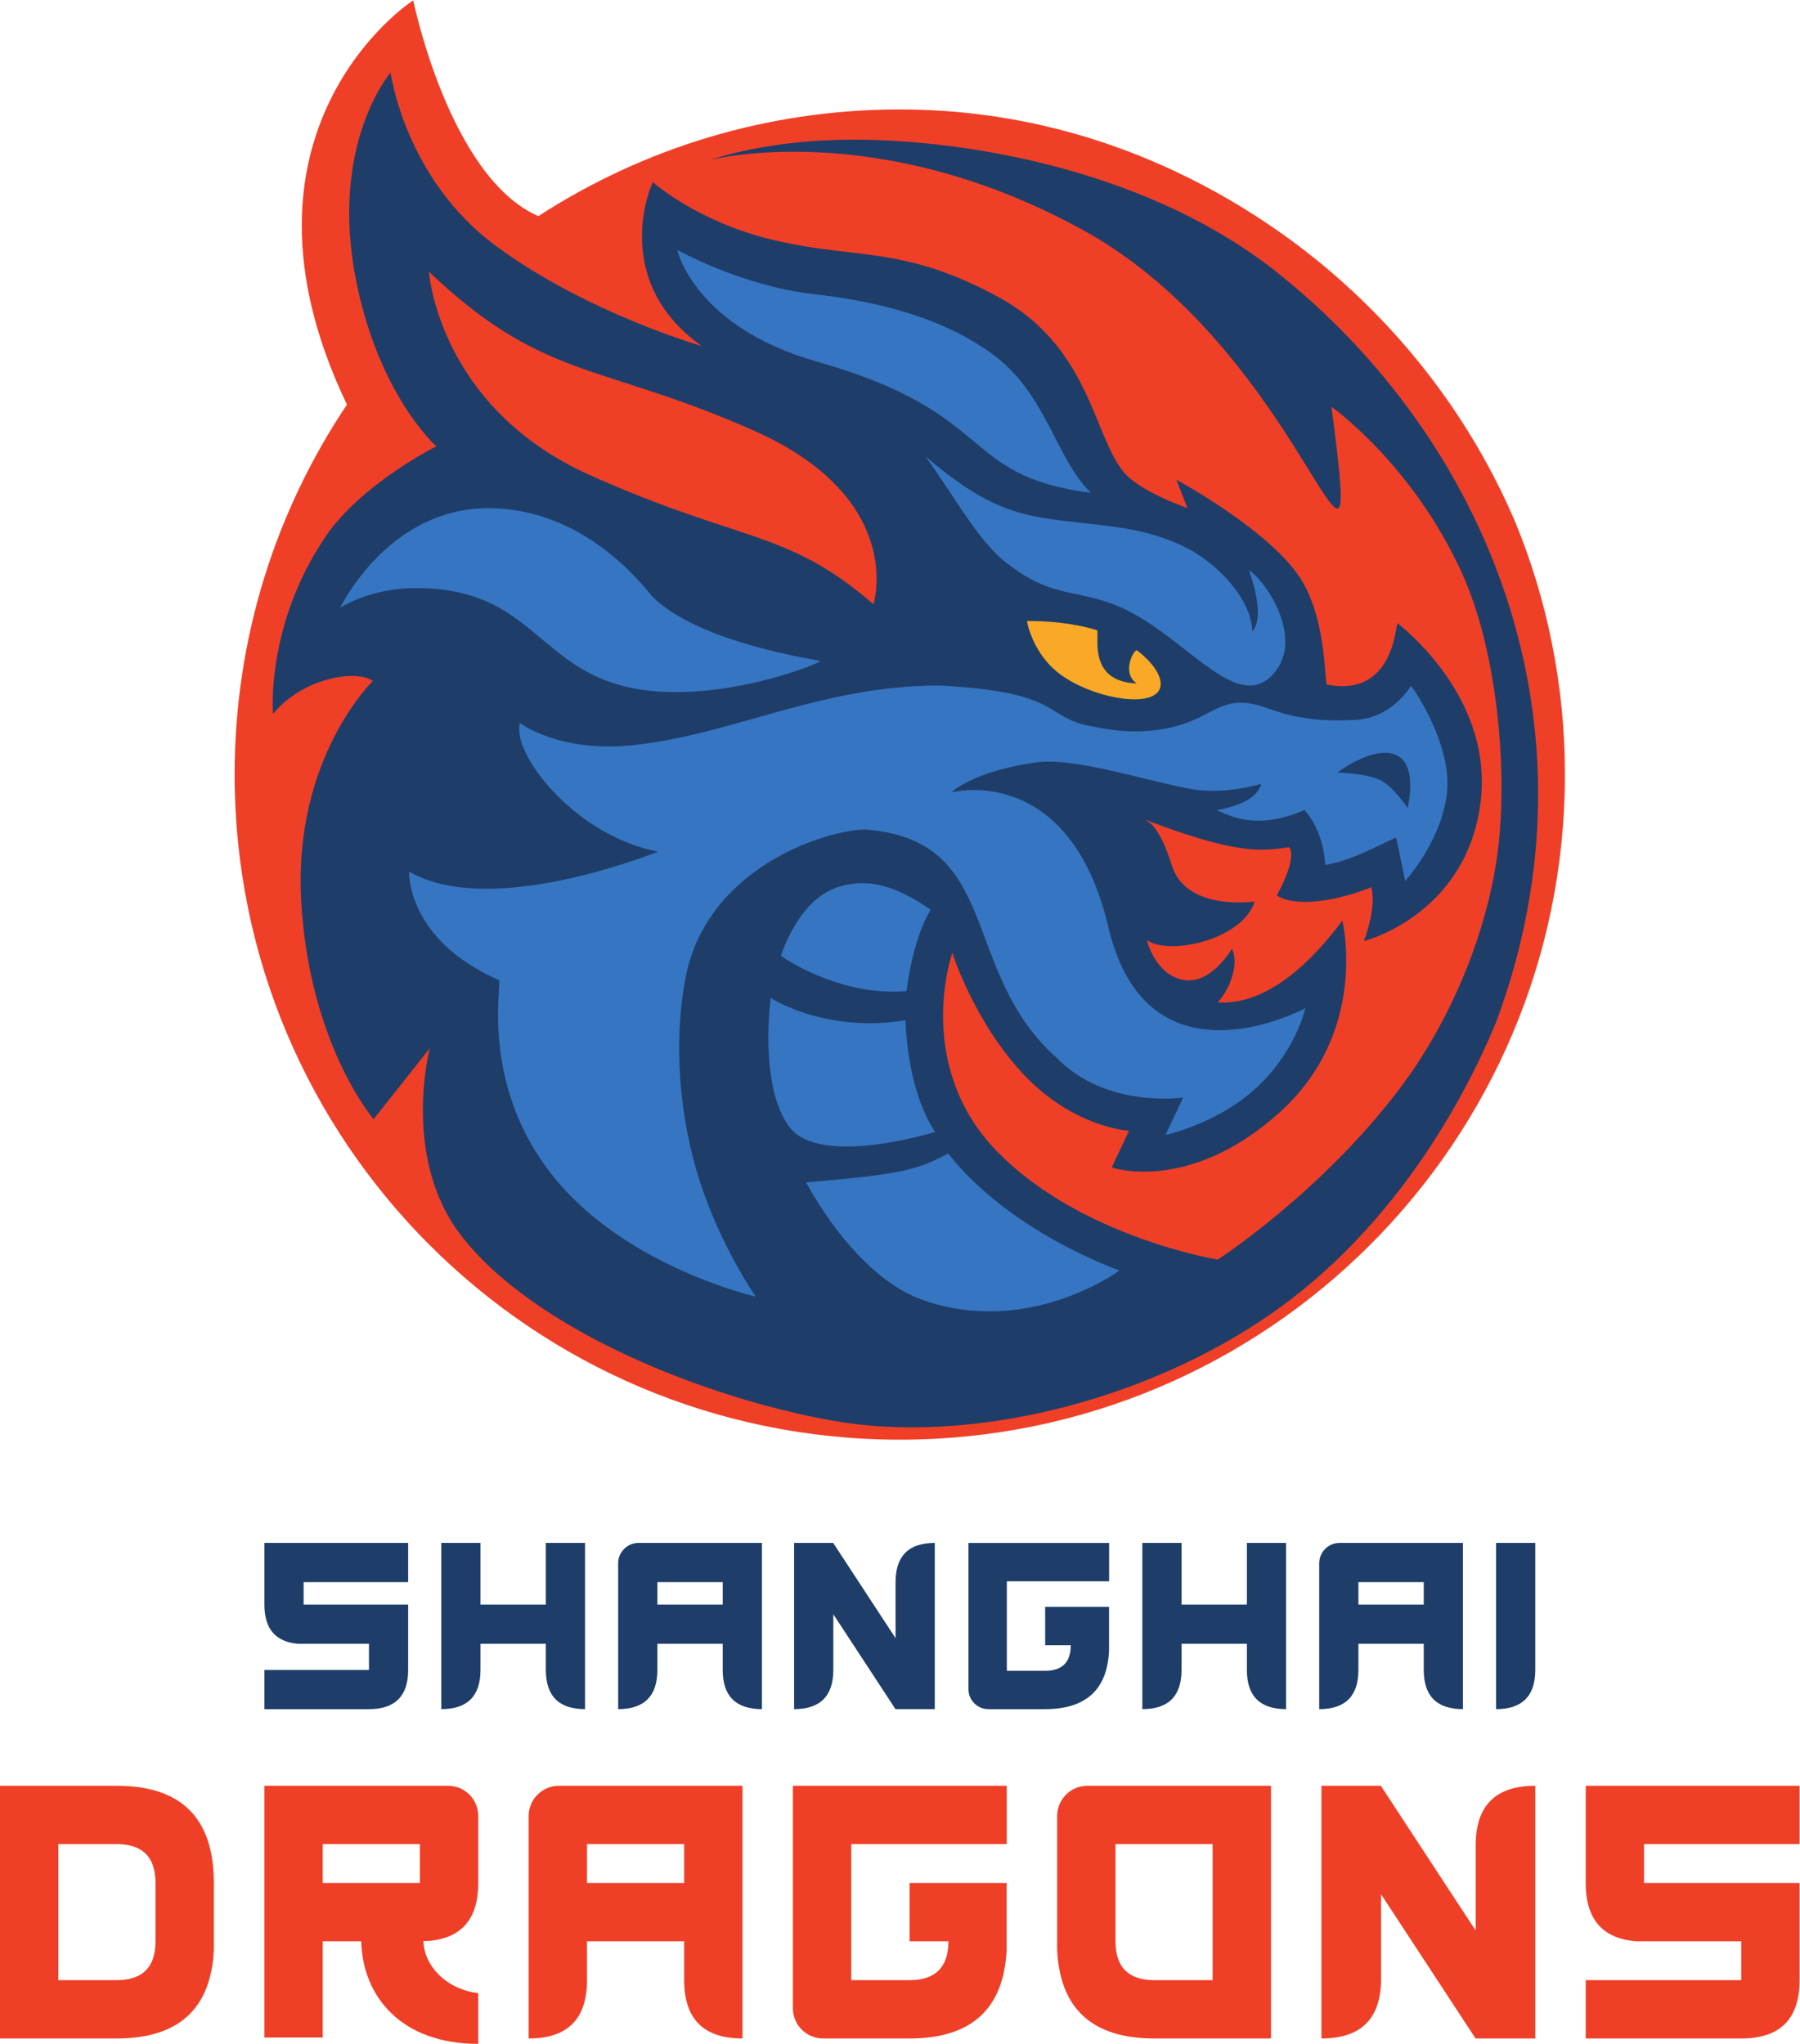
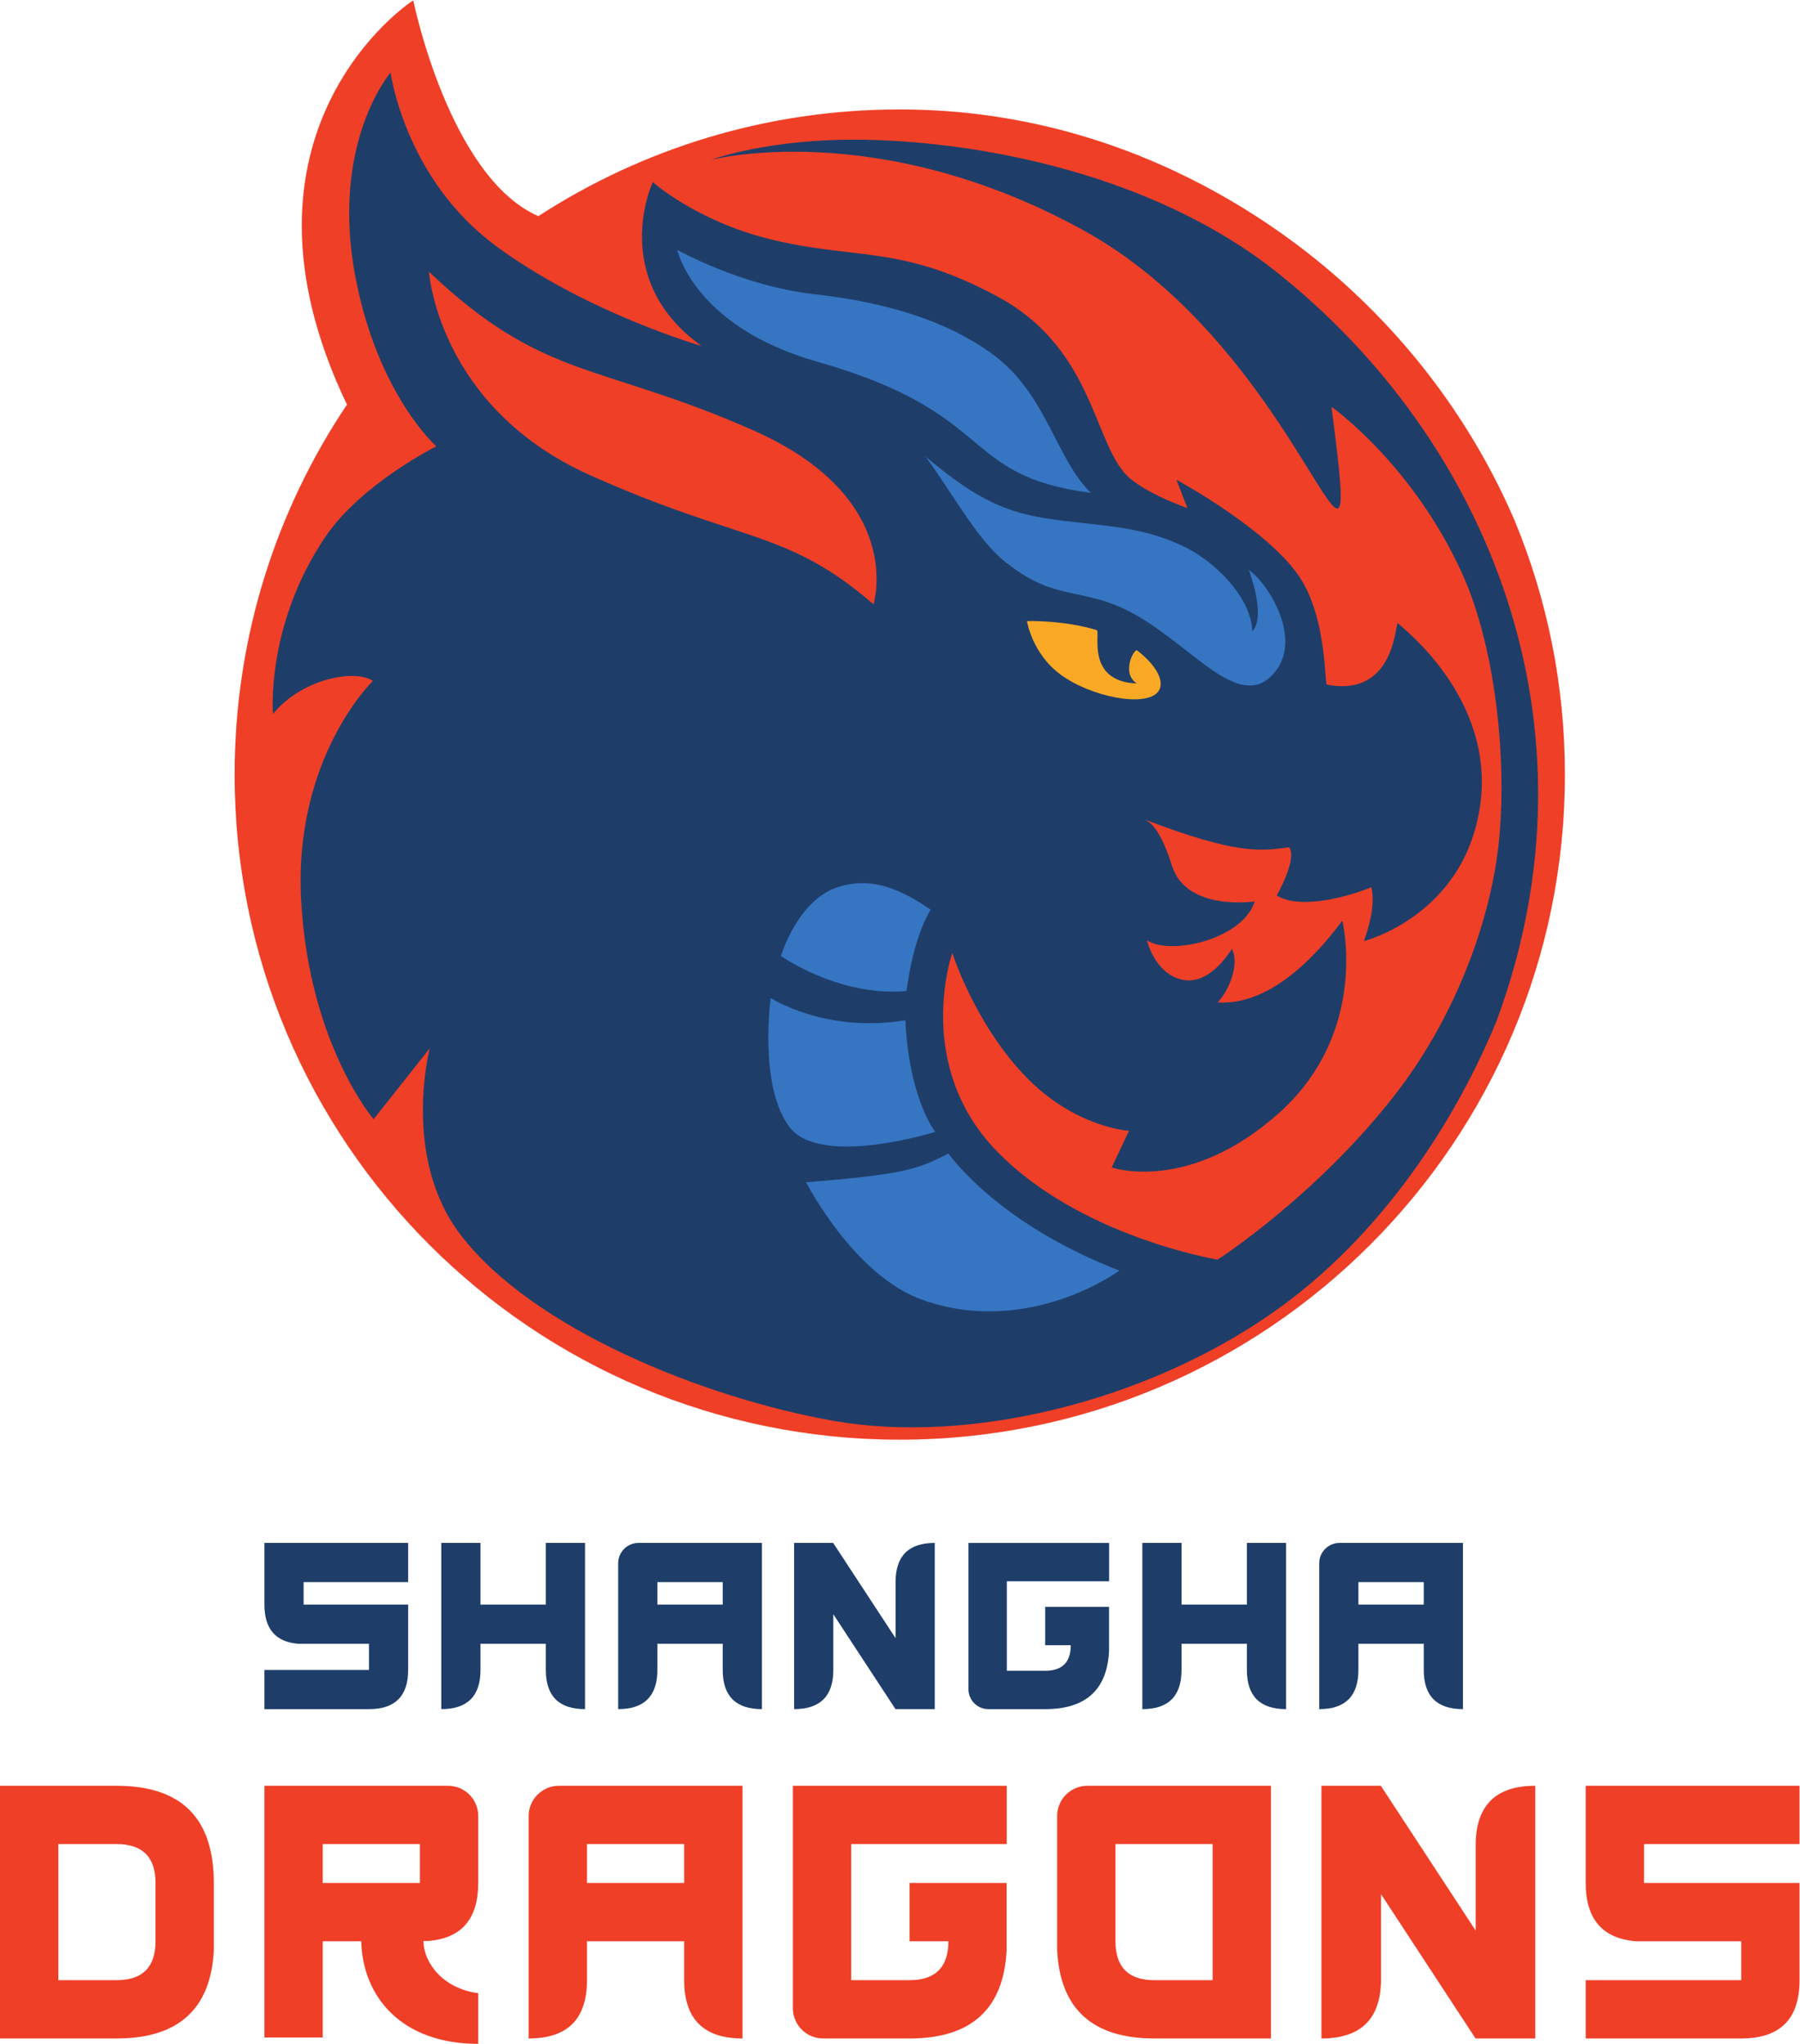
<svg xmlns="http://www.w3.org/2000/svg" viewBox="0 0 1174.2 1333.333" height="1333.333" width="1174.2" xml:space="preserve" id="svg2" version="1.1">
  <defs id="defs6" />
  <g transform="matrix(1.333,0,0,-1.333,0,1333.333)" id="g10">
    <g transform="scale(0.1)" id="g12">
      <path id="path14" style="fill:#f03f27;fill-opacity:1;fill-rule:nonzero;stroke:none" d="m 7415.1,7447.98 c -180,420.84 -447.27,803.47 -791.72,1125.36 -217.39,203.15 -1006.22,893.54 -2220.14,893.54 -652.2,0 -1259.52,-191.95 -1768.78,-522.25 -436.74,191.25 -611.97,1055.37 -611.97,1055.37 -18.53,-7.05 -962.73,-645.2 -324.57,-1977.64 -347.14,-517.67 -549.73,-1140.42 -549.73,-1810.53 0,-1797.72 1457.34,-3255.05 3255.05,-3255.05 1797.72,0 3255.05,1457.33 3255.05,3255.05 0,437.62 -86.57,854.97 -243.19,1236.15" />
      <path id="path16" style="fill:#1e3e69;fill-opacity:1;fill-rule:nonzero;stroke:none" d="m 1828.38,4525.21 c 0,0 -314.66,365.3 -354.45,1066.96 -39.79,701.65 350.83,1077.8 350.83,1077.8 -81.92,58.49 -344.83,14.85 -488.9,-161.52 0,0 -37.35,433.21 256.96,867.66 175.21,258.64 542.28,442.19 542.28,442.19 0,0 -283.66,250.29 -394.19,819.71 -128.77,663.28 170.46,1009.41 170.46,1009.41 0,0 68.91,-518.04 513.77,-847.17 444.87,-329.13 1008.69,-491.11 1008.69,-491.11 -458.93,326.78 -240.52,805.47 -238.31,802.15 4.06,-6.08 216.52,-188.48 559.1,-275.88 424.81,-108.39 652.03,-25.27 1132.29,-287.1 480.26,-261.81 463.62,-743.68 647.99,-891.31 78.88,-63.18 203.6,-115.62 275.95,-140.92 l -53.99,138.66 c 0,0 476.11,-256.93 617.83,-500.12 120.19,-206.29 106.07,-502.73 119.34,-502.73 343.6,-65.11 332.75,321.89 347.22,300.19 7.54,-11.33 481.02,-361.69 401.46,-896.97 -79.57,-535.29 -567.84,-658.25 -567.84,-658.25 38.35,110.22 51.81,192.04 36.18,264.01 -68.77,-30.56 -335.52,-119.09 -462.97,-40.98 0,0 102.72,180.4 60.3,236.29 -135.99,-19.09 -252.74,-37.95 -703.93,134.7 10.48,-10.48 64.85,-15.86 130.68,-224.96 70.91,-225.26 404.62,-175.2 404.62,-175.2 -55.83,-184.23 -413.21,-267.62 -526.98,-189.47 0,0 37.34,-164.74 174.79,-193.68 137.44,-28.92 241.11,151.9 241.11,151.9 38.03,-76.03 -13.1,-203.17 -69.92,-262.82 89.2,-5.17 316.87,6.04 610.03,400.28 0,0 135.03,-542.52 -308.63,-940.38 -443.67,-397.85 -819.81,-267.63 -819.81,-267.63 l 84.82,179.66 c 0,0 -268.36,13.9 -514,273.64 -243.97,257.94 -350.9,596.82 -350.9,596.82 0,0 -191.62,-546.2 215.87,-968.16 407.49,-421.94 1082.62,-532.86 1082.62,-532.86 0,0 502.86,324.28 889.73,835.48 266.17,351.69 449.94,816.28 488.26,1226.09 37.46,400.59 -19.64,938.46 -180.84,1294.8 -243.39,538.08 -640.16,817.41 -640.16,817.41 46.43,-354.06 58.96,-493.9 29.74,-497.94 -77.04,-10.66 -444.11,921.86 -1244.98,1362.35 -1012.7,556.99 -1822.87,343.59 -1822.87,343.59 0,0 286.61,107.01 752.29,98.86 583.36,-10.23 1420.43,-174.12 2015.76,-646.21 1031.96,-818.32 1615.5,-2218.3 1077.4,-3668.01 -185.56,-452.16 -541.49,-1043.1 -1106.34,-1434.07 -625.18,-432.7 -1483.17,-637.83 -2141.12,-520.82 -631.28,112.3 -1470.94,448.79 -1822.87,911.44 -289.38,380.42 -149.5,911.43 -149.5,911.43 l -274.87,-347.21" />
-       <path id="path18" style="fill:#3675c2;fill-opacity:1;fill-rule:nonzero;stroke:none" d="m 2035.3,7124.44 c -226.51,0 -370.18,-95.95 -370.18,-95.95 0,0 232.02,486.95 724.64,486.95 487.12,0 776.07,-405.65 803.33,-432.92 230.31,-230.31 813.91,-308.98 819.83,-314.9 7.22,-7.22 -343.83,-152.3 -705.77,-152.3 -682.46,0 -625.45,509.12 -1271.85,509.12" />
-       <path id="path20" style="fill:#3675c2;fill-opacity:1;fill-rule:nonzero;stroke:none" d="m 3698.26,3657.18 c 0,0 -170.49,243.07 -274.87,567.84 -96.55,300.35 -130.31,670.22 -68.73,990.99 101.28,535.29 675.99,722.87 878.88,726.98 676.34,-50.64 458.23,-688.88 935.66,-1115.66 243.34,-252.42 620.77,-195.96 620.77,-195.96 l -86.55,-183.33 c 0,0 244.44,52.51 432.17,219.38 206.1,183.21 252.28,401.08 252.28,401.08 0,0 -771.56,-419.13 -963.27,394.82 -191.67,813.94 -768.51,661.34 -768.51,661.34 0,0 101.28,102.01 408.81,146.01 188.39,26.97 499.44,-78.06 755.04,-127.93 171.03,-33.38 351.8,23.64 351.8,23.64 -27.82,-109.86 -230.36,-126.51 -215.89,-130.13 31.97,-8.02 174.11,-109.84 427.65,2.13 0,0 92.76,-91.7 101.7,-268.9 149.57,22.86 344.02,142.41 347.64,131.56 25.56,-117.7 43.88,-210.2 43.88,-210.2 0,0 183.3,200.69 205.01,439.38 21.7,238.72 -174.13,520.31 -177.74,514.89 -3.49,-5.23 -89.33,-151.9 -262,-164.76 -259.79,-19.31 -401.91,44.24 -459.12,62.85 -145.61,47.39 -202.53,3.9 -303.7,-46.84 -63.49,-31.85 -238.69,-112.13 -524.43,-50.64 -253.06,40.09 -137.44,169.99 -755.9,201.81 -582.31,0.74 -1012.75,-241.26 -1504.58,-292.23 -358.41,-37.15 -549.75,108.51 -549.75,108.51 -42.58,-149.03 268.9,-551.97 676.33,-629.33 -244.6,-93.73 -875.88,-295.5 -1218.85,-97.65 0,0 -14.47,-332.74 441.24,-531.67 7.36,-45.64 -86.8,-535.28 274.88,-972.9 357.81,-434.38 980.15,-575.08 980.15,-575.08" />
      <path id="path22" style="fill:#1e3e69;fill-opacity:1;fill-rule:nonzero;stroke:none" d="m 6544.67,6221.48 c 0,0 173.6,133.82 285.72,86.81 112.13,-47.02 57.87,-260.42 57.87,-260.42 0,0 -65.11,100.44 -130.2,135.21 -65.11,34.78 -213.39,38.4 -213.39,38.4" />
      <path id="path24" style="fill:#3675c2;fill-opacity:1;fill-rule:nonzero;stroke:none" d="m 3944.83,4216.52 c 482.09,39.08 547.06,63.73 695.97,140.81 62.05,-82.71 307.95,-368.62 837.09,-572.87 0,0 -441.08,-326.43 -960.85,-144.61 -337.88,118.19 -572.21,576.67 -572.21,576.67" />
      <path id="path26" style="fill:#3675c2;fill-opacity:1;fill-rule:nonzero;stroke:none" d="m 3864.51,4485.82 c -152.56,199.68 -92.89,632.55 -92.89,632.55 0,0 267.19,-173.99 659.21,-108.88 16.69,-382.39 146.01,-546.47 146.01,-546.47 0,0 -561.07,-175.17 -712.33,22.8" />
      <path id="path28" style="fill:#3675c2;fill-opacity:1;fill-rule:nonzero;stroke:none" d="m 3821.59,5323.81 c 0,0 80.88,273.01 278.14,337.07 148.91,48.35 285.59,6.25 455.03,-110.55 -90.1,-144.08 -118.36,-397.98 -118.36,-397.98 -297.03,-25.76 -552.99,130.15 -614.81,171.46" />
      <path id="path30" style="fill:#3675c2;fill-opacity:1;fill-rule:nonzero;stroke:none" d="m 6111.25,7212.85 c 0,0 86.92,-223.3 17.49,-300.56 -7.06,175.99 -194.64,343.76 -314.65,405.07 -237.49,121.33 -436.03,106.29 -708.88,150.54 -205.77,33.36 -355.95,114.01 -575.66,300.34 149.76,-207.15 264.13,-426.85 409.27,-530.44 238.7,-184.46 364.2,-102.35 614.85,-242.33 281.19,-157.03 502.73,-466.56 669.1,-300.19 166.37,166.37 -17.51,454.6 -111.52,517.57" />
      <path id="path32" style="fill:#3675c2;fill-opacity:1;fill-rule:nonzero;stroke:none" d="m 5338.83,7590.26 c -169.46,162.68 -216.87,481.78 -475.56,674.39 -255.85,190.5 -589.56,265.58 -879.93,298.19 -354.48,39.78 -669.03,216.77 -669.03,216.77 0,0 81.69,-375.82 684.07,-546.95 892.71,-253.58 686.91,-556.2 1340.45,-642.4" />
      <path id="path34" style="fill:#f03f27;fill-opacity:1;fill-rule:nonzero;stroke:none" d="m 2099.25,8672.58 c 0,0 44.14,-662.28 788.25,-995.53 744.11,-333.26 963.31,-264.33 1387.07,-631.87 0,0 164.5,518.06 -587.95,851.06 -752.44,333.02 -1025.24,241.69 -1587.37,776.34" />
      <path id="path36" style="fill:#f03f27;fill-opacity:1;fill-rule:nonzero;stroke:none" d="M 3633.54,1263.07 V 26.391 c -190.26,0 -285.39,95.129 -285.39,285.379 V 502.031 H 2872.49 V 311.77 c 0,-190.25 -95.13,-285.379 -285.38,-285.379 V 1115.2 c 0,81.33 66.54,147.87 147.89,147.87 z M 3348.15,977.691 H 2872.49 V 787.43 h 475.66 v 190.261" />
      <path id="path38" style="fill:#f03f27;fill-opacity:1;fill-rule:nonzero;stroke:none" d="M 7760.05,787.422 V 1263.08 H 8806.49 V 977.68 H 8045.44 V 787.422 h 761.05 V 311.762 C 8806.49,121.5 8711.34,26.371 8521.08,26.371 H 7760.04 V 311.762 h 761.04 v 190.269 h -513.74 c -164.86,12.699 -247.29,107.821 -247.29,285.391" />
      <path id="path40" style="fill:#f03f27;fill-opacity:1;fill-rule:nonzero;stroke:none" d="M 570.781,1263.07 H 0 V 26.391 h 570.781 c 302.727,0 462.099,144.711 475.639,434.211 V 787.41 c 0,317.22 -158.764,475.66 -475.639,475.66 z M 761.039,502.031 C 761.039,375.09 697.402,311.77 570.781,311.77 H 285.379 v 665.921 h 285.402 c 126.621,0 190.258,-63.32 190.258,-190.281 V 502.031" />
      <path id="path42" style="fill:#f03f27;fill-opacity:1;fill-rule:nonzero;stroke:none" d="M 7221.53,971.332 V 554.559 l -463.09,706.861 v 1.66 H 6466.7 V 26.379 c 194.48,0 291.74,97.262 291.74,291.75 v 414.23 l 462.55,-706.027 0.54,0.348 v -0.301 h 291.75 V 1263.08 c -194.52,0 -291.75,-97.26 -291.75,-291.748" />
      <path id="path44" style="fill:#f03f27;fill-opacity:1;fill-rule:nonzero;stroke:none" d="m 5321.22,1263.05 c -81.33,0 -147.86,-66.54 -147.86,-147.87 V 460.582 c 13.55,-289.5 172.92,-434.223 475.65,-434.223 h 570.78 V 1263.05 Z m 613.17,-951.269 h -285.38 c -126.62,0 -190.26,63.289 -190.26,190.231 v 475.66 h 475.64 V 311.781" />
      <path id="path46" style="fill:#f03f27;fill-opacity:1;fill-rule:nonzero;stroke:none" d="m 2340.33,248.102 c -171.7,21.527 -267.91,149.269 -267.91,255.32 h 21.92 c 163.99,12.641 245.99,107.367 245.99,284.008 v 327.77 c 0,81.67 -66.2,147.87 -147.87,147.87 H 1293.92 V 31.141 H 1579.3 V 502.039 h 188.51 C 1774.77,229.512 1965.56,0 2340.33,0 Z M 2054.95,787.43 H 1579.3 v 190.261 h 475.65 V 787.43" />
      <path id="path48" style="fill:#f03f27;fill-opacity:1;fill-rule:nonzero;stroke:none" d="m 4926.66,977.66 v 285.39 H 3880.23 V 174.23 c 0.02,-81.671 66.22,-147.878 147.9,-147.878 h 422.89 c 302.72,0 461.56,144.718 475.11,434.218 V 787.422 H 4451.02 V 502.031 h 190.25 c 0,-126.941 -63.65,-190.269 -190.25,-190.269 H 4165.63 V 977.66 h 761.03" />
      <path id="path50" style="fill:#1e3e69;fill-opacity:1;fill-rule:nonzero;stroke:none" d="m 6903.52,2451.58 h 255.81 v -813.47 c -127.89,0 -191.87,63.98 -191.87,191.9 v 127.89 h -319.79 v -127.89 c 0,-127.92 -63.95,-191.9 -191.84,-191.9 v 714.04 c 0,54.68 44.71,99.43 99.39,99.43 z m -217.3,-301.8 h 281.24 v 109.92 h -319.79 v -109.92 h 38.55" />
      <path id="path52" style="fill:#1e3e69;fill-opacity:1;fill-rule:nonzero;stroke:none" d="m 3472.8,2451.58 h 255.85 v -813.47 c -127.92,0 -191.9,63.98 -191.9,191.9 v 127.89 h -319.77 v -127.89 c 0,-127.92 -63.97,-191.9 -191.87,-191.9 v 714.04 c 0,54.68 44.72,99.43 99.4,99.43 z m -217.29,-301.8 h 281.24 v 109.92 h -319.77 v -109.92 h 38.53" />
      <path id="path54" style="fill:#1e3e69;fill-opacity:1;fill-rule:nonzero;stroke:none" d="m 6293.75,1957.92 v -319.8 c -127.92,0 -191.87,63.95 -191.87,191.87 v 127.93 h -319.79 v -127.93 c 0,-127.92 -63.95,-191.87 -191.87,-191.87 v 813.47 h 191.87 v -301.8 h 319.79 v 301.8 h 191.87 v -493.67" />
      <path id="path56" style="fill:#1e3e69;fill-opacity:1;fill-rule:nonzero;stroke:none" d="m 2863.06,1957.92 v -319.8 c -127.93,0 -191.88,63.95 -191.88,191.87 v 127.93 h -319.79 v -127.93 c 0,-127.92 -63.95,-191.87 -191.87,-191.87 v 813.47 h 191.87 v -301.8 h 319.79 v 301.8 h 191.88 v -493.67" />
-       <path id="path58" style="fill:#1e3e69;fill-opacity:1;fill-rule:nonzero;stroke:none" d="M 7513.28,2451.58 H 7321.4 v -813.47 c 127.93,0 191.88,63.98 191.88,191.9 v 621.57" />
      <path id="path60" style="fill:#1e3e69;fill-opacity:1;fill-rule:nonzero;stroke:none" d="m 1293.92,2149.78 v 301.8 h 703.53 v -191.9 h -511.66 v -109.9 h 511.66 v -319.79 c 0,-127.93 -63.94,-191.88 -191.87,-191.88 h -511.66 v 191.88 h 511.66 v 127.92 h -345.39 c -110.87,8.51 -166.27,72.49 -166.27,191.87" />
      <path id="path62" style="fill:#1e3e69;fill-opacity:1;fill-rule:nonzero;stroke:none" d="m 4382.61,2259.68 v -274.14 l -304.58,464.93 v 1.11 h -191.9 v -813.43 c 127.93,0 191.9,63.97 191.9,191.9 v 272.45 l 304.25,-464.38 0.33,0.13 h 191.9 v 813.33 c -127.95,0 -191.9,-63.97 -191.9,-191.9" />
      <path id="path64" style="fill:#1e3e69;fill-opacity:1;fill-rule:nonzero;stroke:none" d="m 5427.71,2263.84 v 187.71 h -688.29 v -716.16 c 0,-53.72 43.57,-97.28 97.28,-97.28 h 278.16 c 199.12,0 303.6,95.19 312.51,285.62 v 214.96 h -312.51 v -187.7 h 125.15 c -0.03,-83.48 -41.88,-125.15 -125.15,-125.15 h -187.73 v 438 h 500.58" />
      <path id="path66" style="fill:#f9a925;fill-opacity:1;fill-rule:nonzero;stroke:none" d="m 5025.62,6962.92 c 0,0 24.9,-158.26 162.75,-260.4 148.82,-110.28 413.59,-162.48 477.41,-87.18 41.2,48.6 -9.84,133.98 -101.17,204.08 -12.86,11.05 -80.46,-109.12 -1.59,-161.7 -253.5,9.39 -175.73,254.99 -196,261.13 -166.04,50.24 -341.4,44.07 -341.4,44.07" />
    </g>
  </g>
</svg>